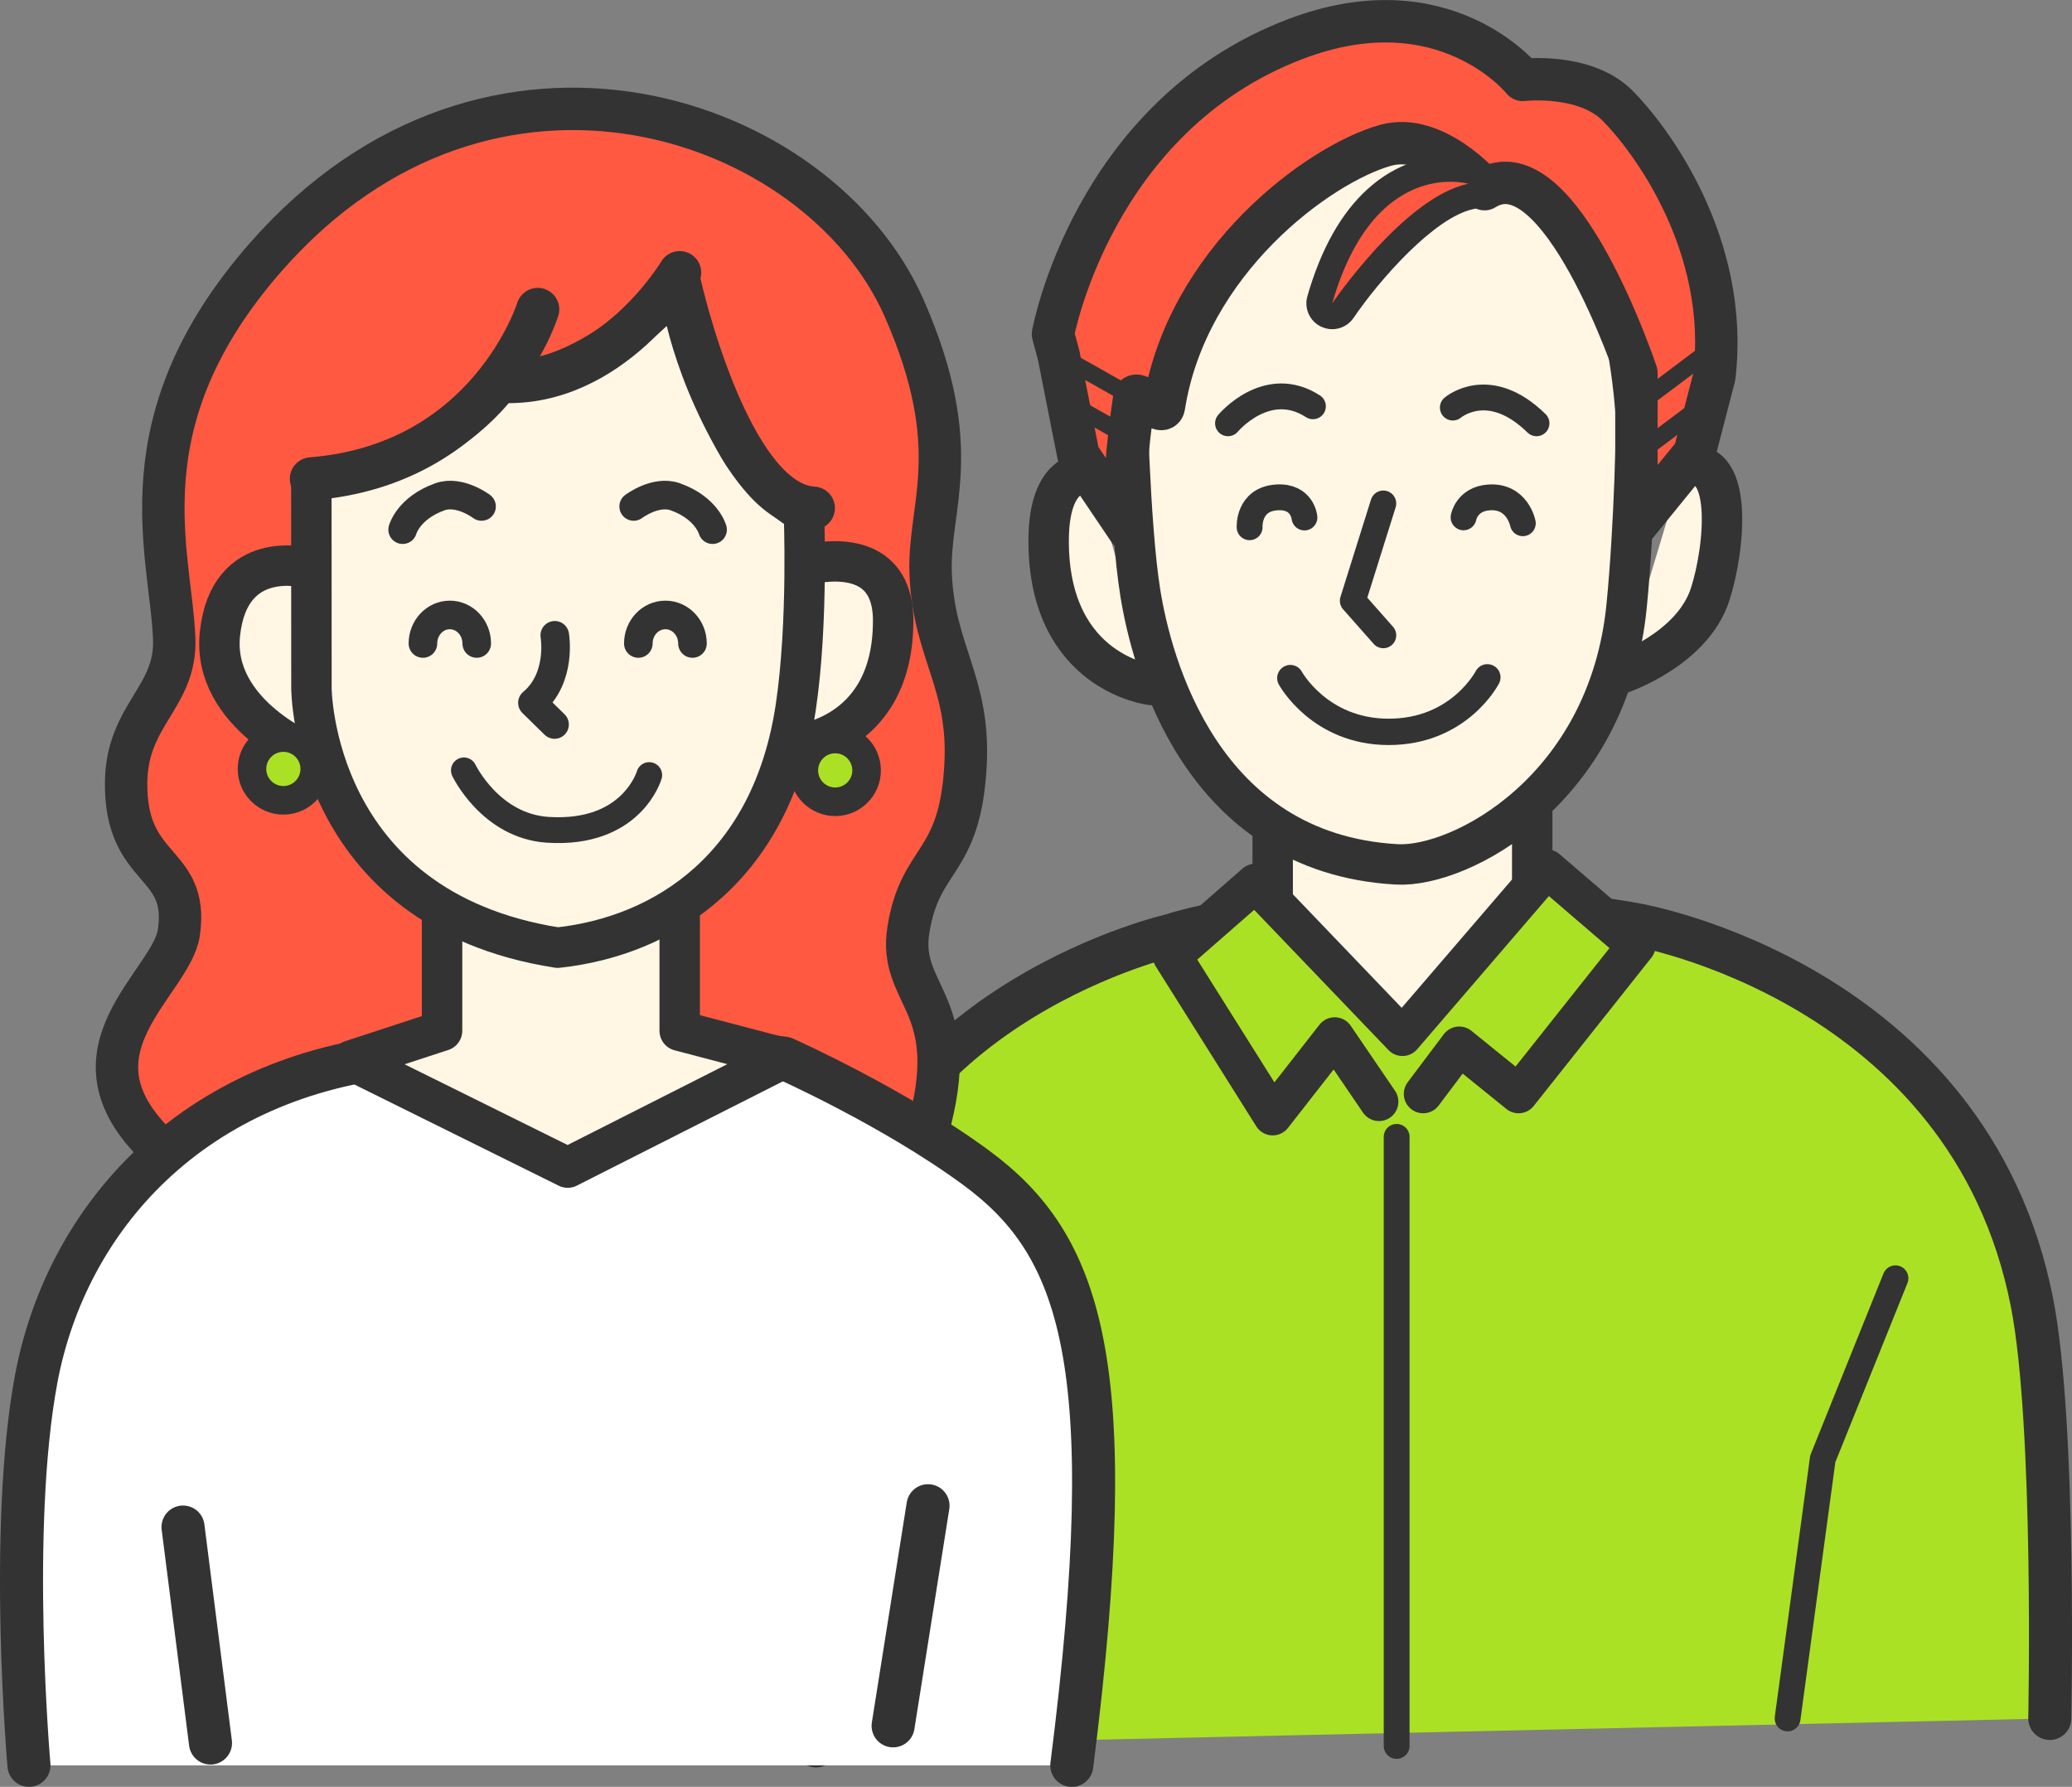
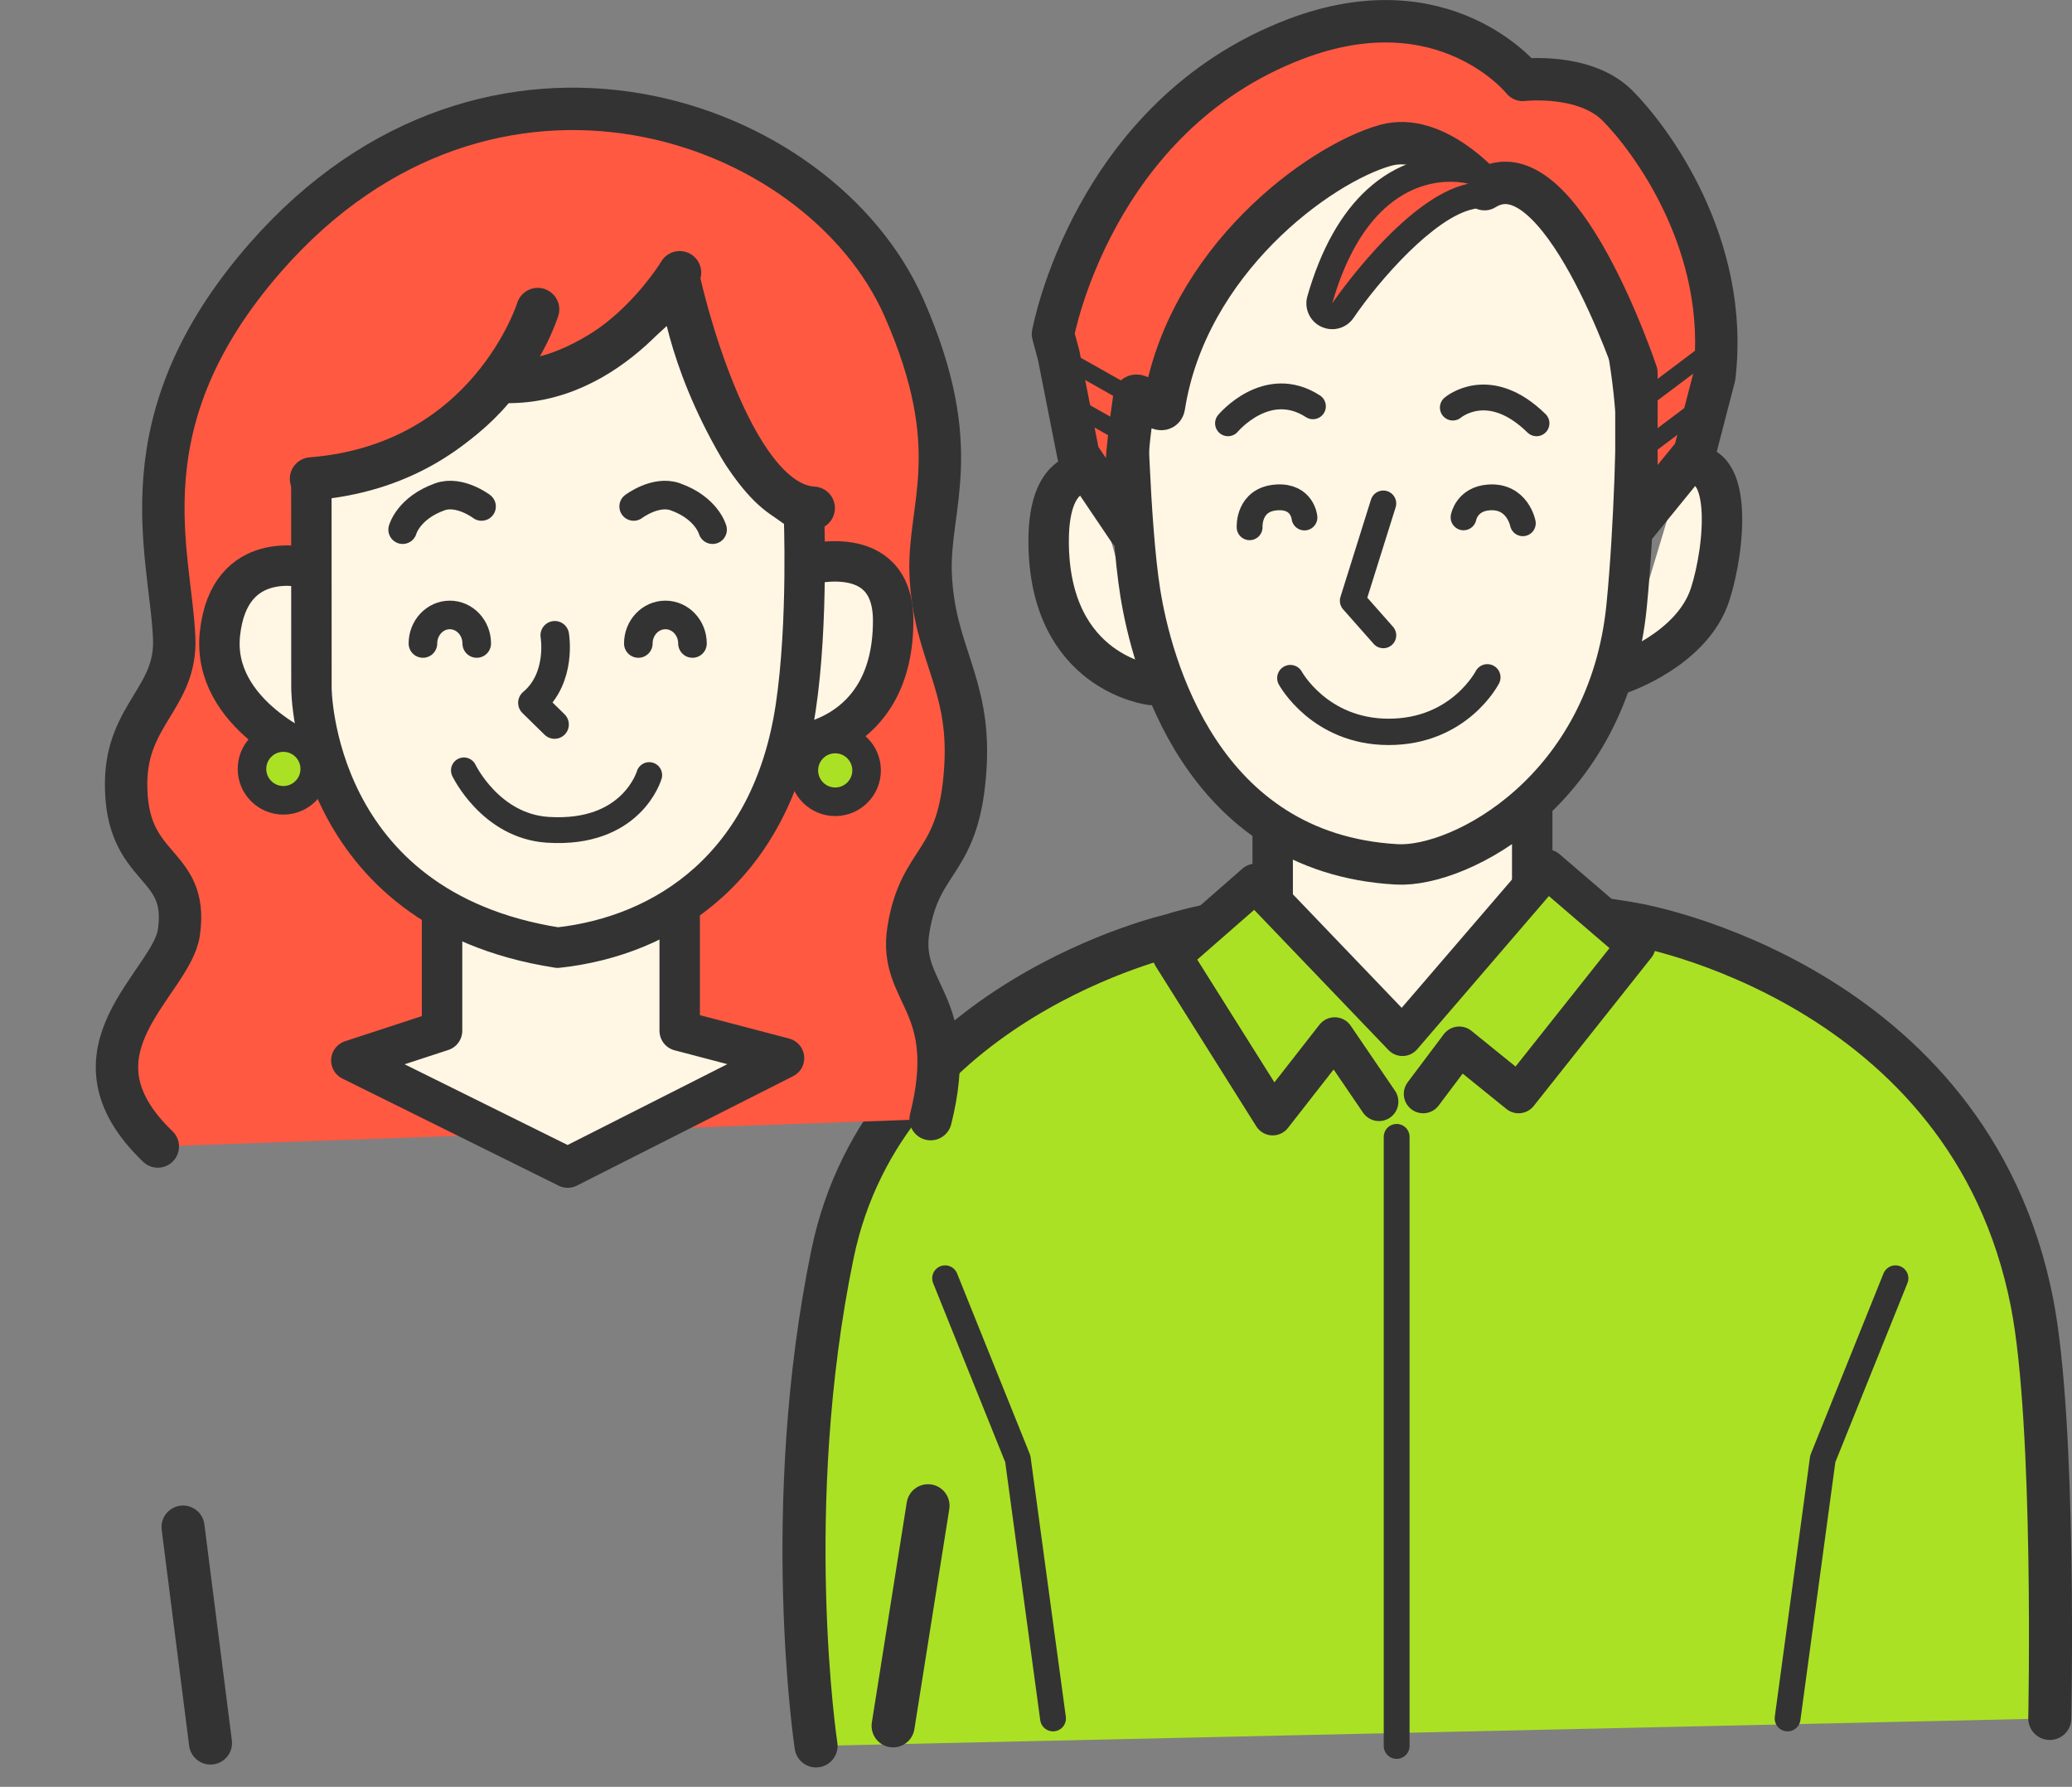
<svg xmlns="http://www.w3.org/2000/svg" id="_レイヤー_2" data-name="レイヤー_2" viewBox="0 0 481.35 415.08">
  <rect x="0" y="0" width="481.35" height="415.08" fill="#808080" stroke="none" />
  <defs>
    <style>
      .cls-1 {
        stroke-width: 6px;
      }

      .cls-1, .cls-2, .cls-3, .cls-4, .cls-5, .cls-6, .cls-7, .cls-8, .cls-9, .cls-10, .cls-11 {
        stroke: #333;
        stroke-linecap: round;
        stroke-linejoin: round;
      }

      .cls-1, .cls-2, .cls-4, .cls-6, .cls-7 {
        fill: none;
      }

      .cls-2 {
        stroke-width: 6.12px;
      }

      .cls-3, .cls-5, .cls-9 {
        fill: #abe124;
      }

      .cls-3, .cls-7 {
        stroke-width: 6.64px;
      }

      .cls-4 {
        stroke-width: 4px;
      }

      .cls-12 {
        fill: #333;
      }

      .cls-5, .cls-6, .cls-11 {
        stroke-width: 10px;
      }

      .cls-13, .cls-10 {
        fill: #ff5942;
      }

      .cls-8 {
        fill: #fff6e4;
        stroke-width: 9.39px;
      }

      .cls-9 {
        stroke-width: 9px;
      }

      .cls-10 {
        stroke-width: 9.85px;
      }

      .cls-11 {
        fill: #fff;
      }
    </style>
  </defs>
  <g id="_x30_2">
    <g>
      <g>
        <path class="cls-8" d="M253.72,109.95s-10.11-2.52-10.11,15.72c0,30.78,23.9,33.45,23.9,33.45" />
        <path class="cls-8" d="M376.56,156.45s16.59-5.54,20.74-18.43c3.51-10.9,5.62-33.42-6.35-29.4" />
        <path class="cls-5" d="M476.19,399.19s1.42-68.06-4.1-96.43c-14.52-74.7-91.97-87.96-91.97-87.96,0,0-19.25-3.96-54.31-3.96s-53.53,6.37-53.53,6.37c0,0-66.69,15.06-78.88,74.09-12.19,59.03-3.82,114.27-3.82,114.27" />
        <line class="cls-1" x1="324.46" y1="264.09" x2="324.46" y2="405.58" />
        <polyline class="cls-1" points="440.34 296.94 423.45 338.89 415.28 399.19" />
        <polyline class="cls-1" points="219.56 296.94 236.45 338.89 244.63 399.19" />
        <polyline class="cls-8" points="295.66 188.2 295.66 214.9 325.81 244.82 355.95 211.57 355.95 184.19" />
        <path class="cls-8" d="M380.12,97.74s-.33,23.8-2.24,43.05c-4.23,42.65-38.56,60.84-53.43,60-45.6-2.57-56.95-46.95-59.54-63.04s-3.17-48.87-3.17-48.87c0,0,26.12-70.02,70.47-69.12,44.36.9,47.9,77.98,47.9,77.98" />
        <path class="cls-10" d="M262.32,123.22l-11.79-17.47-4.59-23.23-1.32-4.91s9.15-50.56,56.29-68.53c34.73-13.24,52.85,9.48,52.85,9.48,0,0,14.35-1.68,21.98,5.95,7.63,7.63,26.15,32.28,22.52,62.97l-4.63,17.84-13.47,16.54v-35.23s-17.86-53.59-35.29-42.69c0,0-11.44-13.44-23.04-10.17-15.47,4.36-46.14,26.87-51.43,60.62-.42,2.7-6.55-4.37-6.9-1.96-3.85,26.2-1.18,30.79-1.18,30.79Z" />
        <g>
          <path class="cls-13" d="M309.49,73.47c-.43,0-.86-.09-1.27-.28-1.34-.62-2.02-2.13-1.61-3.54,2.98-10.38,7.37-18.27,13.05-23.44,6.33-5.77,12.9-6.98,17.29-6.98,2.88,0,4.78.53,4.98.59,1.32.39,2.21,1.62,2.16,3-.05,1.38-1.04,2.54-2.39,2.82-13.52,2.81-29.57,26.29-29.73,26.53-.57.85-1.52,1.32-2.49,1.32Z" />
          <path class="cls-12" d="M336.95,42.22c2.54,0,4.14.47,4.14.47-14.89,3.09-31.6,27.78-31.6,27.78,3.18-11.09,7.63-17.9,12.19-22.05,5.67-5.16,11.5-6.2,15.27-6.2M336.95,36.22c-4.92,0-12.27,1.35-19.31,7.76-6.1,5.55-10.78,13.91-13.92,24.83-.81,2.84.55,5.84,3.23,7.09.82.38,1.68.57,2.54.57,1.94,0,3.82-.94,4.97-2.64,5.95-8.77,18.77-23.38,27.85-25.27,2.7-.56,4.67-2.88,4.78-5.64.11-2.75-1.67-5.23-4.31-6-.41-.12-2.59-.71-5.82-.71h0Z" />
        </g>
        <line class="cls-4" x1="381.56" y1="93.16" x2="397.12" y2="81.46" />
        <line class="cls-4" x1="381.56" y1="104.6" x2="397.12" y2="92.91" />
        <line class="cls-4" x1="245.95" y1="82.51" x2="263.51" y2="92.43" />
        <line class="cls-4" x1="245.95" y1="92.32" x2="263.51" y2="102.23" />
        <polyline class="cls-1" points="321.36 116.95 314.27 139.56 321.36 147.58" />
        <path class="cls-1" d="M290.3,122.48s-.39-6.54,6.37-6.94c5.92-.35,6.37,4.67,6.37,4.67" />
        <path class="cls-1" d="M340,120.18s.74-4.26,5.87-4.63c6.65-.48,7.9,6,7.9,6" />
        <path class="cls-1" d="M285.28,98.33s9.05-10.86,19.73-3.95" />
        <path class="cls-1" d="M337.51,94.68s8.36-7.21,19.44,3.65" />
        <path class="cls-2" d="M299.76,157.52s6.76,12.46,22.79,12.49c16.5.03,22.98-12.67,22.98-12.67" />
        <polyline class="cls-9" points="320.36 255.92 310.07 240.81 295.66 259.25 272.28 222.06 291.63 205.14 325.81 240.81 359.34 201.81 380.12 219.65 352.78 254.11 339 242.96 330.62 254.11" />
      </g>
      <g>
        <path class="cls-10" d="M216.2,259.97c6.81-27.24-7.54-28.88-5.18-43.9,2.72-17.33,11.99-14.81,13.28-38.26,1.07-19.41-7.46-26.29-8.11-44.78-.54-15.6,8.21-28.68-6.11-61.36C190.41,26.76,113.76.24,61.65,59.82c-33.39,38.17-21.99,68.46-21.18,88.45.56,13.75-10.97,17.6-11.17,33.43-.27,21.16,14.71,17.98,12.26,34.91-1.73,11.93-28.06,27.5-4.9,49.72" />
-         <path class="cls-11" d="M6.73,410.08s-4.85-54.94,1.69-89.81c7.01-37.38,36.33-70.47,85.73-75.19s88,.73,88,.73c0,0,25.34,11.26,44.59,25.43,24.31,17.89,34.2,45.02,22.25,138.85" />
        <line class="cls-6" x1="42.52" y1="354.73" x2="48.9" y2="404.9" />
        <line class="cls-6" x1="215.59" y1="349.78" x2="207.48" y2="400.91" />
        <polyline class="cls-8" points="102.7 210.84 102.7 239.44 81.62 246.34 131.88 271.23 182.14 245.8 157.9 239.44 157.9 210.84" />
        <path class="cls-8" d="M71.26,131.92s-17.98-4.9-20.16,15.26c-2.04,18.91,21.23,28.15,21.23,28.15" />
        <path class="cls-8" d="M186.75,131.4s20.74-6.29,20.74,12.78c0,27.92-23.68,29.07-23.68,29.07" />
        <path class="cls-8" d="M186.75,119.05s1.07,25.48-1.88,45.22c-5.52,36.99-30.3,53.18-55.33,55.87-57.19-8.93-57.19-60.34-57.19-60.34l-.02-48.59s27.95-1.63,43.88-22.61c21.8,1.09,41.68-22.61,41.68-22.61,0,0,1.23,16.62,13.76,38.01,5.88,10.04,15.09,15.05,15.09,15.05Z" />
        <path class="cls-6" d="M157.9,63.32s-15.8,26.64-41.68,25.28" />
        <path class="cls-6" d="M124.93,71.87s-11.19,36.08-52.6,39.35" />
        <path class="cls-6" d="M157.9,65.99s11.32,50.95,31.06,52.04" />
        <path class="cls-1" d="M107.77,178.96s6.18,12.94,19.47,13.8c19.58,1.27,23.58-12.71,23.58-12.71" />
        <path class="cls-7" d="M128.88,147.58s1.73,9.89-5.19,15.68l5.14,5.04" />
        <path class="cls-7" d="M160.87,149.48c0-3.66-2.82-6.63-6.29-6.63-3.48,0-6.29,2.97-6.29,6.63" />
        <path class="cls-7" d="M165.54,123.04s-1.35-5.04-8.67-7.64c-4.56-1.62-9.66,2.25-9.66,2.25" />
        <path class="cls-7" d="M98.25,149.48c0-3.66,2.8-6.63,6.25-6.63,3.45,0,6.25,2.97,6.25,6.63" />
        <path class="cls-7" d="M93.54,123.04s1.35-5.04,8.67-7.64c4.56-1.62,9.66,2.25,9.66,2.25" />
        <circle class="cls-3" cx="65.83" cy="178.62" r="7.29" />
        <circle class="cls-3" cx="194.03" cy="178.96" r="7.29" />
      </g>
    </g>
  </g>
</svg>